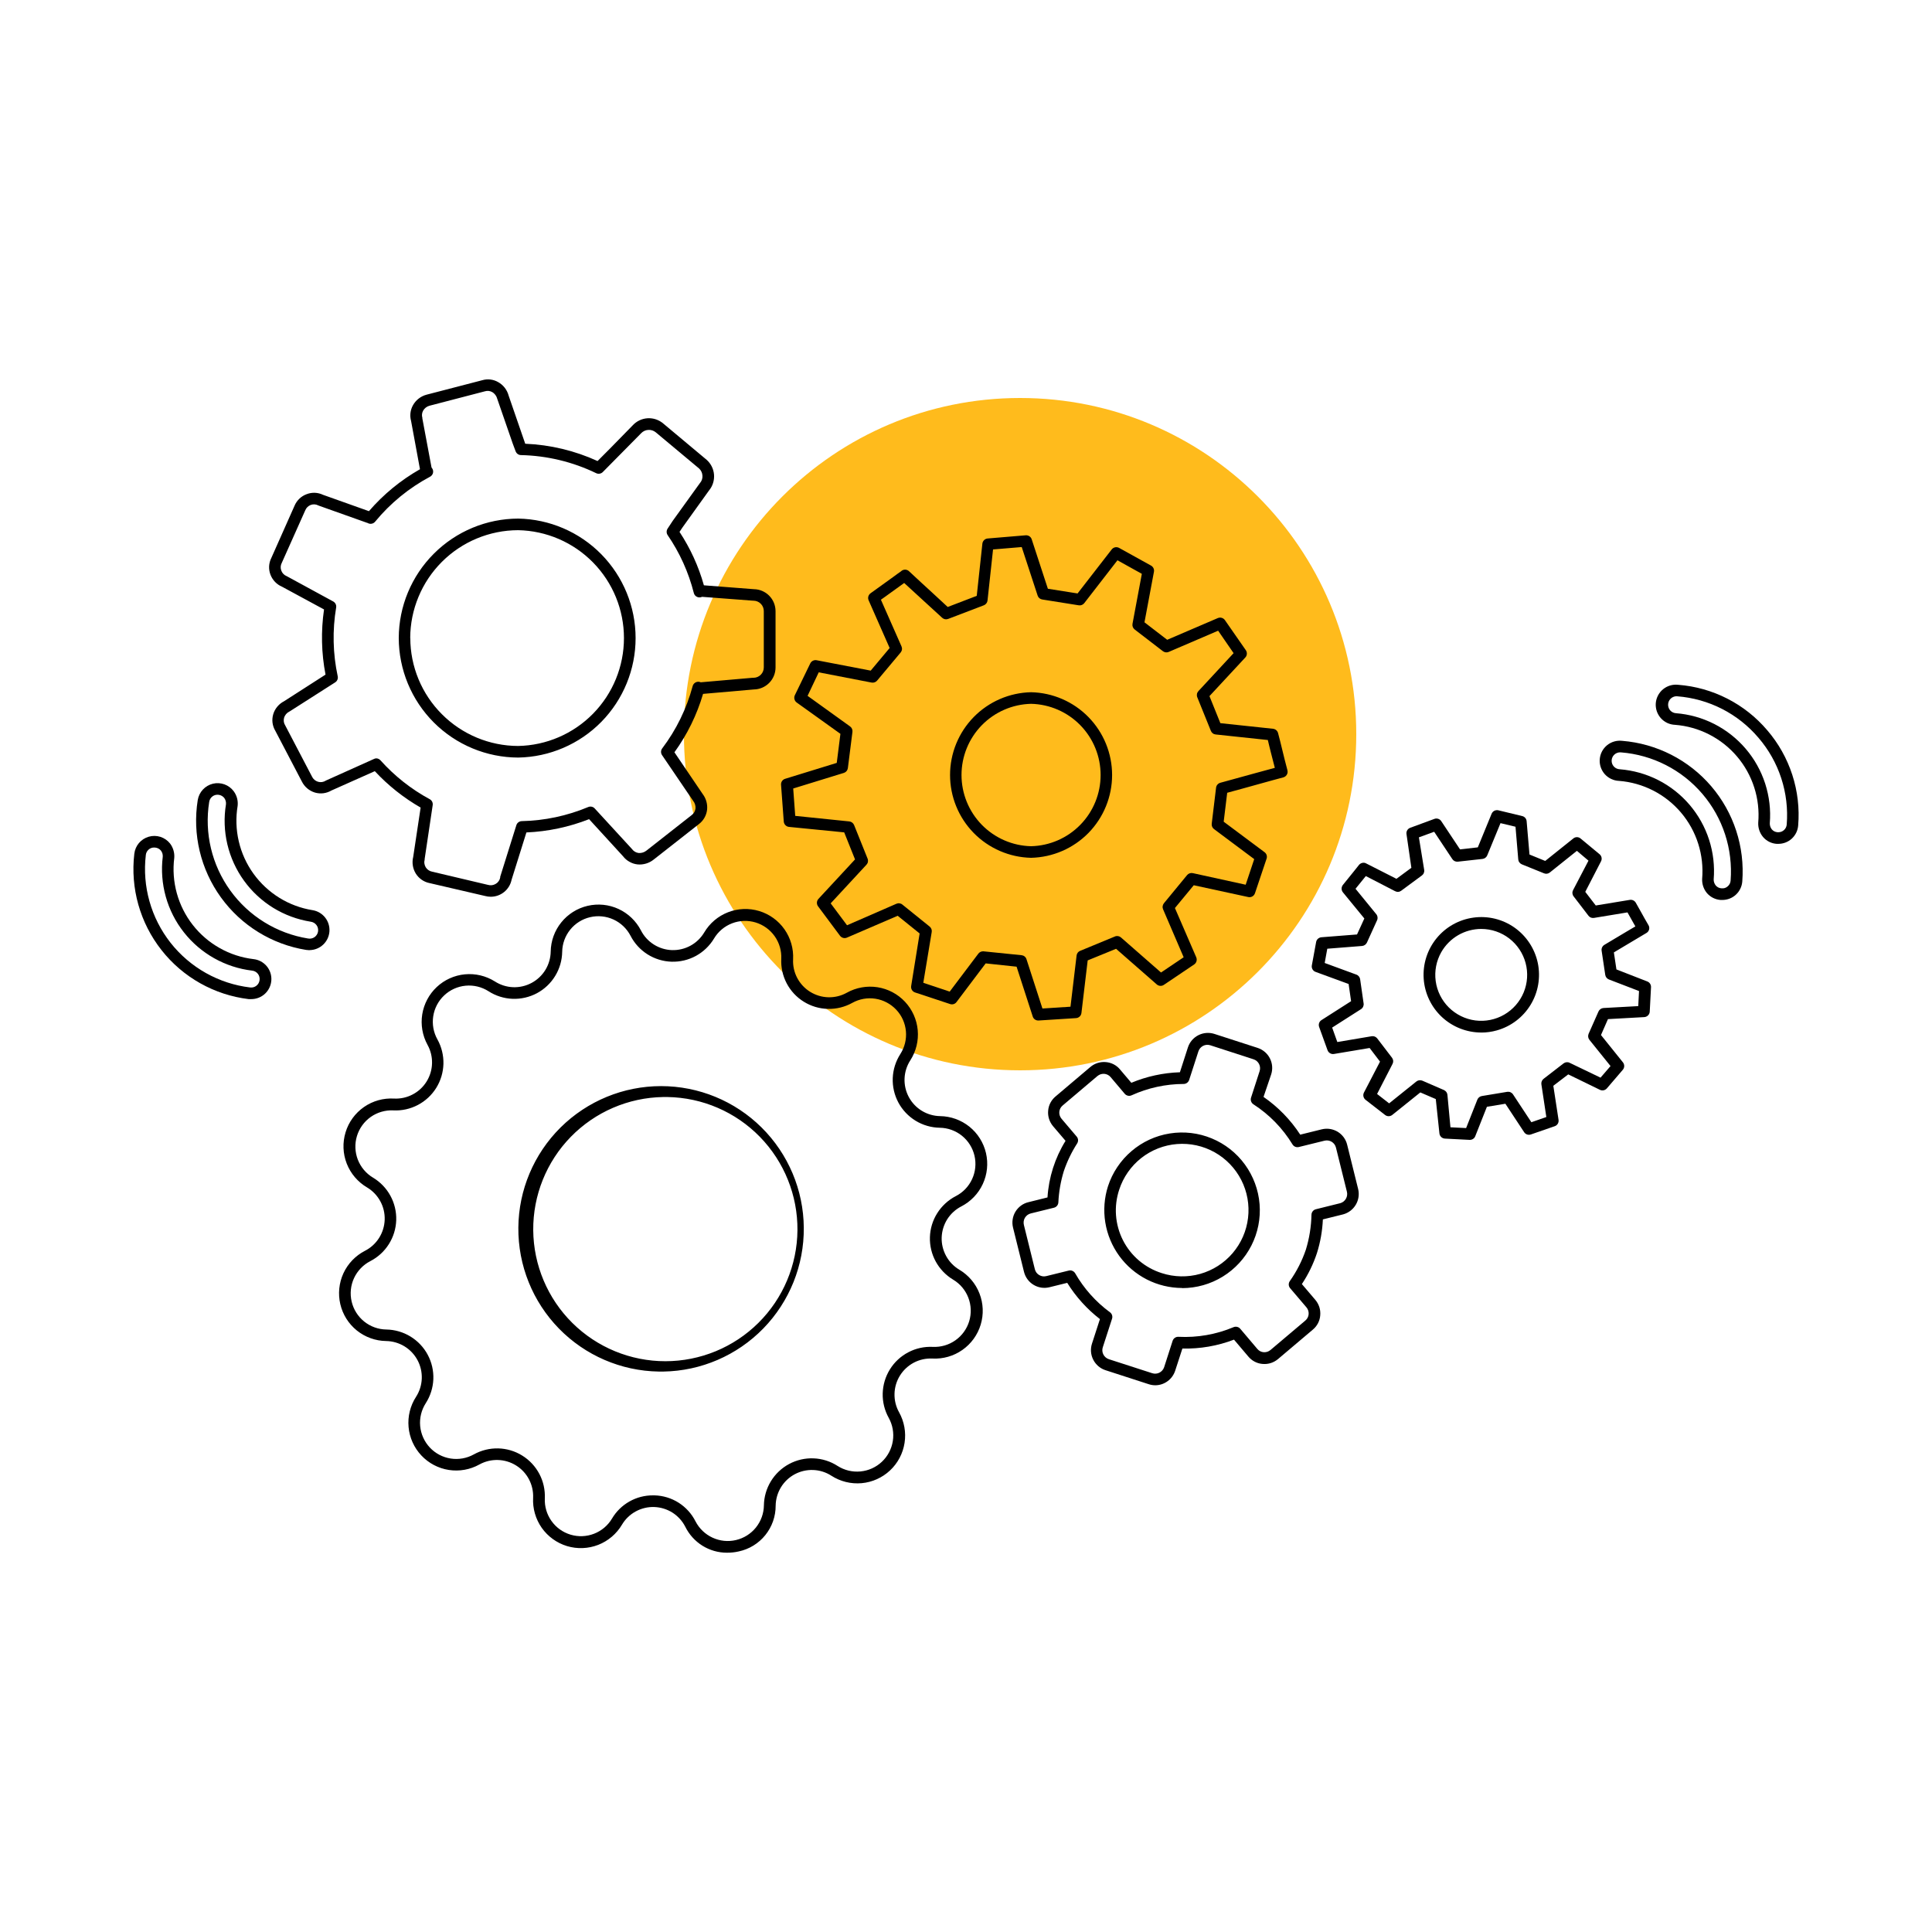
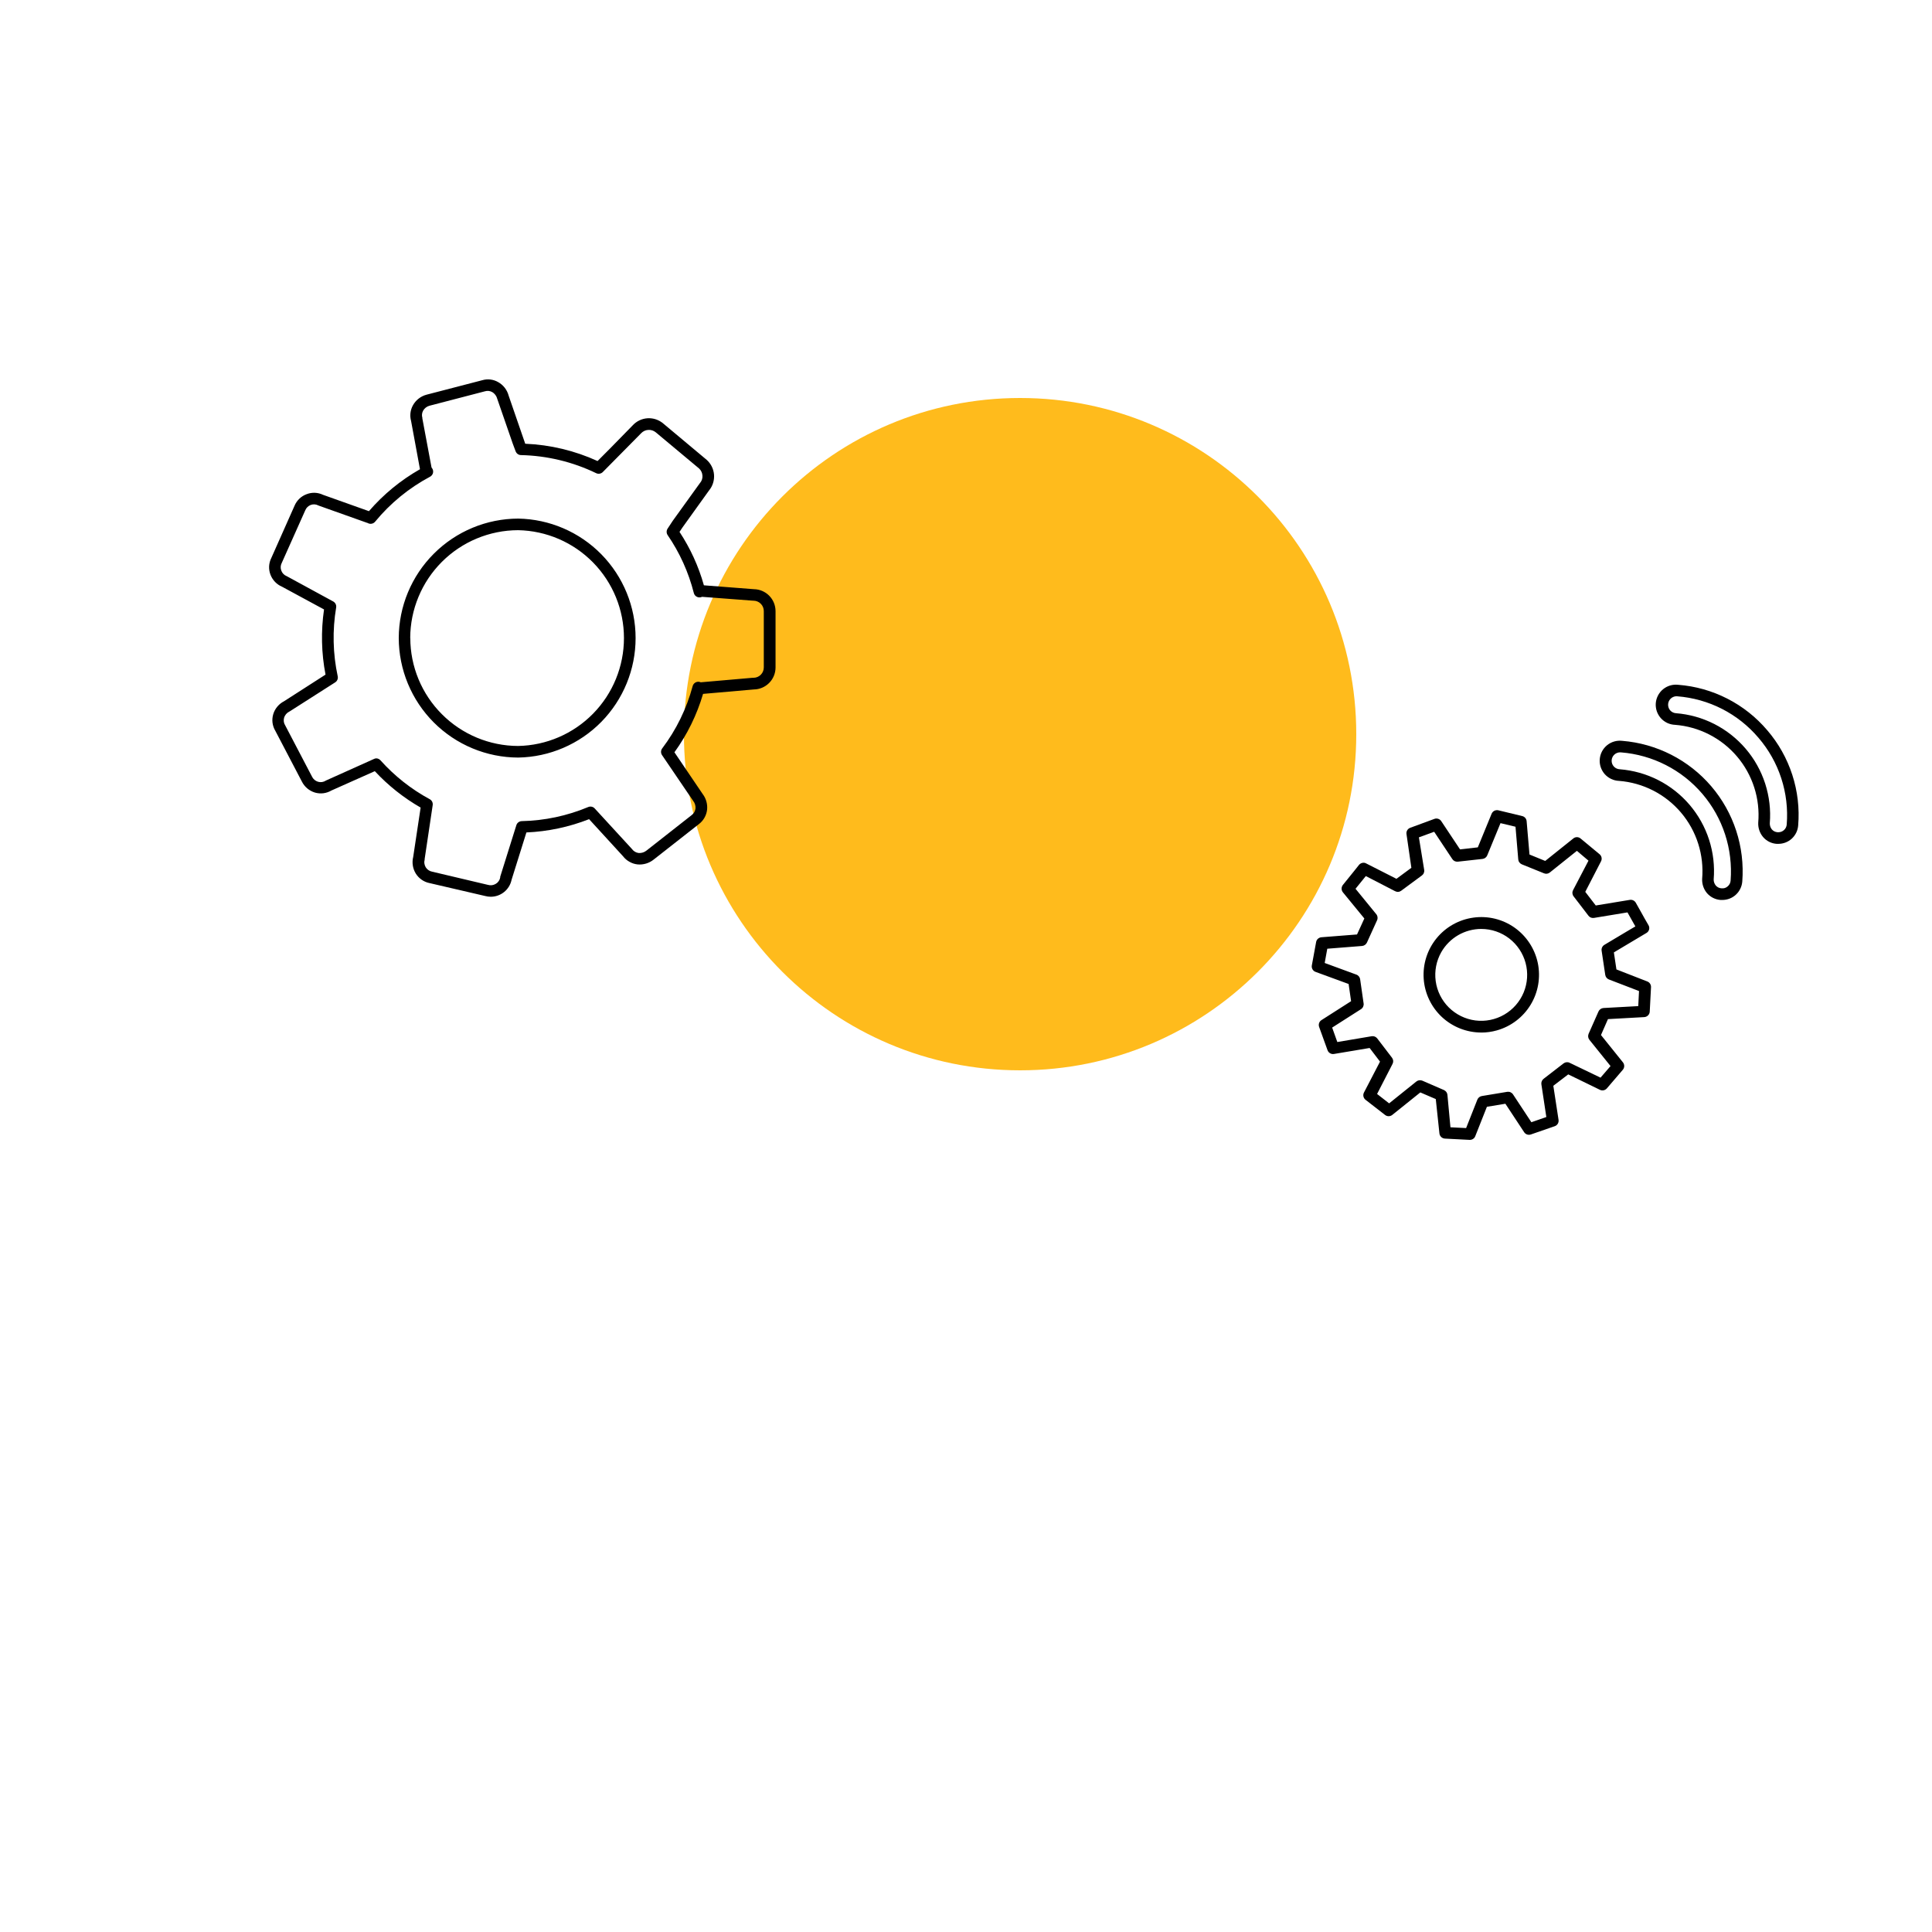
<svg xmlns="http://www.w3.org/2000/svg" width="71" height="71" viewBox="0 0 71 71" fill="none">
  <path d="M37.488 39.334C44.311 39.334 49.842 33.803 49.842 26.98C49.842 20.157 44.311 14.626 37.488 14.626C30.665 14.626 25.134 20.157 25.134 26.98C25.134 33.803 30.665 39.334 37.488 39.334Z" fill="#FFBB1C" />
  <path d="M63.291 33.073H63.23C63.134 33.066 63.041 33.04 62.955 32.997C62.869 32.954 62.793 32.894 62.73 32.822C62.608 32.676 62.545 32.49 62.553 32.3C62.59 31.863 62.541 31.422 62.408 31.004C62.275 30.585 62.06 30.197 61.776 29.862C61.492 29.527 61.145 29.252 60.754 29.052C60.363 28.852 59.936 28.731 59.498 28.697C59.399 28.693 59.301 28.669 59.211 28.627C59.121 28.584 59.041 28.524 58.974 28.45C58.908 28.375 58.858 28.288 58.826 28.194C58.794 28.1 58.782 28 58.79 27.901C58.798 27.802 58.825 27.705 58.871 27.617C58.917 27.529 58.981 27.451 59.057 27.388C59.134 27.325 59.223 27.278 59.319 27.25C59.414 27.222 59.514 27.214 59.613 27.225V27.225C60.883 27.327 62.061 27.928 62.889 28.896C63.716 29.865 64.126 31.122 64.028 32.393C64.014 32.578 63.931 32.751 63.795 32.877C63.66 33.004 63.481 33.073 63.295 33.073H63.291ZM59.549 27.648C59.508 27.647 59.468 27.654 59.429 27.668C59.391 27.682 59.356 27.704 59.326 27.732C59.296 27.759 59.272 27.793 59.255 27.83C59.238 27.867 59.228 27.907 59.227 27.948C59.225 27.989 59.232 28.03 59.246 28.068C59.26 28.106 59.282 28.141 59.31 28.171C59.338 28.201 59.371 28.226 59.408 28.242C59.446 28.259 59.486 28.269 59.526 28.27C60.019 28.309 60.5 28.444 60.94 28.668C61.38 28.892 61.772 29.202 62.093 29.578C62.413 29.954 62.657 30.39 62.808 30.86C62.96 31.331 63.017 31.826 62.977 32.319C62.975 32.4 63.003 32.479 63.054 32.542C63.08 32.572 63.112 32.597 63.148 32.615C63.184 32.633 63.224 32.643 63.264 32.645C63.305 32.65 63.346 32.646 63.386 32.634C63.425 32.621 63.462 32.601 63.492 32.573C63.524 32.547 63.549 32.514 63.568 32.477C63.586 32.441 63.596 32.401 63.599 32.36C63.688 31.202 63.315 30.056 62.561 29.174C61.807 28.291 60.734 27.743 59.576 27.65H59.549V27.648Z" fill="black" />
  <path d="M65.353 31.011H65.293C65.197 31.005 65.103 30.979 65.017 30.936C64.931 30.893 64.854 30.833 64.792 30.76C64.669 30.614 64.606 30.427 64.614 30.237C64.651 29.799 64.602 29.359 64.468 28.941C64.334 28.522 64.119 28.135 63.834 27.8C63.55 27.465 63.202 27.191 62.811 26.991C62.42 26.791 61.993 26.671 61.556 26.637C61.456 26.633 61.359 26.609 61.269 26.567C61.179 26.524 61.099 26.464 61.033 26.39C60.967 26.315 60.917 26.228 60.885 26.134C60.854 26.04 60.842 25.94 60.849 25.841C60.857 25.742 60.885 25.646 60.931 25.558C60.977 25.47 61.04 25.392 61.117 25.329C61.194 25.266 61.283 25.219 61.378 25.191C61.473 25.163 61.573 25.155 61.672 25.166C62.301 25.214 62.915 25.387 63.477 25.674C64.039 25.961 64.538 26.356 64.946 26.837V26.837C65.358 27.316 65.67 27.872 65.865 28.472C66.06 29.072 66.134 29.705 66.082 30.334C66.069 30.518 65.986 30.69 65.851 30.816C65.716 30.942 65.537 31.011 65.353 31.011V31.011ZM61.609 25.587C61.55 25.588 61.493 25.606 61.443 25.638C61.394 25.671 61.354 25.716 61.33 25.77C61.305 25.824 61.297 25.884 61.305 25.943C61.313 26.001 61.337 26.057 61.375 26.102C61.402 26.133 61.434 26.159 61.471 26.177C61.507 26.196 61.547 26.207 61.588 26.21C62.081 26.248 62.561 26.383 63.001 26.607C63.442 26.832 63.833 27.141 64.154 27.517C64.475 27.893 64.718 28.328 64.87 28.799C65.021 29.269 65.079 29.764 65.039 30.257C65.037 30.338 65.064 30.418 65.115 30.481C65.142 30.512 65.174 30.536 65.21 30.554C65.246 30.571 65.285 30.581 65.326 30.584H65.353C65.431 30.585 65.506 30.556 65.563 30.503C65.621 30.45 65.656 30.377 65.661 30.299C65.707 29.726 65.639 29.149 65.461 28.602C65.283 28.055 64.998 27.549 64.623 27.113V27.113C64.251 26.674 63.796 26.314 63.284 26.052C62.772 25.791 62.214 25.634 61.641 25.589L61.609 25.587Z" fill="black" />
-   <path d="M11.37 34.919C11.33 34.918 11.29 34.915 11.251 34.909C9.992 34.706 8.866 34.012 8.119 32.979C7.372 31.946 7.066 30.659 7.267 29.401C7.291 29.257 7.356 29.124 7.455 29.017C7.554 28.911 7.682 28.835 7.823 28.801C7.964 28.767 8.113 28.776 8.249 28.825C8.386 28.875 8.505 28.964 8.591 29.081C8.704 29.235 8.754 29.426 8.733 29.615C8.661 30.048 8.675 30.491 8.775 30.919C8.874 31.346 9.058 31.75 9.314 32.106C9.57 32.462 9.895 32.764 10.268 32.995C10.642 33.226 11.057 33.38 11.491 33.449V33.449C11.673 33.479 11.837 33.577 11.951 33.722C12.065 33.868 12.12 34.05 12.106 34.235C12.092 34.419 12.009 34.591 11.874 34.717C11.739 34.843 11.562 34.914 11.377 34.916L11.37 34.919ZM7.992 29.206C7.927 29.206 7.864 29.226 7.811 29.265C7.778 29.289 7.75 29.319 7.729 29.354C7.708 29.389 7.694 29.428 7.688 29.469C7.505 30.616 7.784 31.788 8.465 32.729C9.145 33.67 10.171 34.303 11.317 34.489C11.359 34.497 11.401 34.497 11.442 34.489C11.484 34.48 11.523 34.464 11.558 34.44C11.592 34.416 11.622 34.385 11.644 34.349C11.667 34.314 11.682 34.274 11.688 34.232C11.695 34.191 11.693 34.148 11.683 34.107C11.673 34.066 11.655 34.028 11.629 33.994C11.604 33.961 11.572 33.933 11.536 33.912C11.499 33.891 11.459 33.877 11.417 33.872V33.872C10.929 33.794 10.461 33.621 10.04 33.362C9.62 33.103 9.254 32.763 8.965 32.362C8.676 31.962 8.469 31.508 8.355 31.027C8.242 30.546 8.224 30.047 8.304 29.56C8.313 29.479 8.292 29.398 8.246 29.331C8.222 29.299 8.192 29.271 8.157 29.251C8.122 29.23 8.084 29.216 8.044 29.21C8.027 29.208 8.009 29.206 7.992 29.206V29.206Z" fill="black" />
-   <path d="M9.23 36.717H9.139C7.874 36.564 6.721 35.916 5.934 34.914C5.146 33.913 4.787 32.64 4.936 31.374C4.953 31.23 5.012 31.093 5.106 30.981C5.201 30.87 5.326 30.789 5.466 30.749C5.606 30.708 5.755 30.71 5.895 30.754C6.034 30.799 6.157 30.883 6.248 30.997C6.363 31.148 6.419 31.336 6.404 31.525C6.349 31.961 6.381 32.403 6.498 32.827C6.615 33.25 6.814 33.646 7.085 33.992C7.355 34.338 7.692 34.627 8.075 34.842C8.457 35.058 8.879 35.195 9.315 35.247C9.503 35.267 9.676 35.359 9.799 35.503C9.921 35.648 9.983 35.833 9.972 36.022C9.961 36.211 9.878 36.388 9.74 36.518C9.602 36.647 9.419 36.718 9.23 36.717V36.717ZM5.666 31.146C5.589 31.145 5.515 31.172 5.459 31.224C5.402 31.275 5.366 31.345 5.359 31.421C5.223 32.575 5.551 33.735 6.269 34.648C6.988 35.56 8.04 36.151 9.193 36.289C9.234 36.294 9.275 36.291 9.315 36.28C9.354 36.269 9.391 36.251 9.423 36.225C9.456 36.2 9.482 36.168 9.502 36.133C9.522 36.097 9.535 36.057 9.54 36.016C9.545 35.976 9.542 35.934 9.531 35.895C9.52 35.855 9.502 35.818 9.476 35.786C9.451 35.754 9.419 35.727 9.383 35.707C9.347 35.687 9.308 35.674 9.267 35.67V35.67C8.776 35.612 8.302 35.457 7.871 35.215C7.44 34.973 7.061 34.649 6.756 34.26C6.45 33.872 6.225 33.427 6.092 32.951C5.959 32.475 5.921 31.977 5.981 31.487C5.988 31.405 5.964 31.324 5.914 31.259C5.863 31.197 5.789 31.157 5.708 31.149L5.666 31.146Z" fill="black" />
  <path d="M54.021 41.89H54.01L53.098 41.843C53.048 41.84 53 41.819 52.963 41.784C52.927 41.749 52.903 41.703 52.898 41.652L52.764 40.39L52.196 40.146L51.164 40.974C51.126 41.003 51.08 41.02 51.032 41.02C50.984 41.02 50.938 41.003 50.9 40.974L50.183 40.417C50.144 40.386 50.116 40.343 50.106 40.294C50.095 40.245 50.102 40.194 50.125 40.15L50.715 39.014L50.333 38.513L49.021 38.733C48.971 38.741 48.92 38.731 48.877 38.705C48.834 38.679 48.802 38.639 48.785 38.591L48.477 37.739C48.461 37.693 48.461 37.644 48.476 37.598C48.492 37.552 48.523 37.513 48.564 37.488L49.652 36.793L49.561 36.161L48.351 35.718C48.303 35.702 48.262 35.669 48.236 35.625C48.21 35.581 48.2 35.53 48.209 35.48L48.367 34.619C48.375 34.573 48.398 34.531 48.433 34.499C48.468 34.468 48.512 34.449 48.558 34.444L49.87 34.341L50.139 33.754L49.351 32.792C49.322 32.755 49.305 32.71 49.303 32.664C49.302 32.617 49.316 32.571 49.342 32.533C49.346 32.528 49.35 32.523 49.353 32.518C49.378 32.489 49.599 32.212 49.764 32.009L49.944 31.783C49.974 31.748 50.014 31.723 50.059 31.712C50.107 31.699 50.158 31.704 50.201 31.728L51.319 32.296L51.867 31.891L51.688 30.653C51.68 30.604 51.69 30.553 51.716 30.51C51.742 30.467 51.782 30.435 51.83 30.419L52.713 30.094C52.758 30.077 52.808 30.076 52.853 30.091C52.899 30.106 52.938 30.136 52.965 30.176L53.655 31.214L54.309 31.14L54.816 29.905C54.836 29.858 54.871 29.819 54.916 29.796C54.962 29.773 55.014 29.767 55.063 29.778L55.941 29.99C55.984 30 56.023 30.024 56.053 30.058C56.082 30.092 56.099 30.134 56.103 30.179L56.208 31.403L56.786 31.639L57.817 30.814C57.854 30.782 57.902 30.765 57.951 30.765C58 30.765 58.047 30.782 58.085 30.814L58.784 31.393C58.821 31.424 58.847 31.467 58.856 31.514C58.866 31.562 58.859 31.611 58.836 31.654L58.258 32.775L58.643 33.276L59.894 33.07C59.937 33.063 59.98 33.069 60.019 33.087C60.058 33.105 60.091 33.135 60.113 33.172C60.185 33.297 60.255 33.419 60.324 33.547C60.394 33.675 60.481 33.831 60.577 33.993C60.592 34.017 60.603 34.043 60.607 34.071C60.612 34.098 60.611 34.127 60.605 34.154C60.598 34.181 60.586 34.207 60.569 34.23C60.553 34.252 60.532 34.271 60.508 34.285C60.387 34.359 60.184 34.48 59.961 34.611L59.309 35L59.403 35.626L60.539 36.069C60.58 36.085 60.616 36.114 60.64 36.152C60.664 36.189 60.676 36.233 60.674 36.278L60.627 37.177C60.624 37.229 60.602 37.278 60.565 37.315C60.528 37.352 60.479 37.375 60.427 37.378L59.092 37.452L58.835 38.037L59.64 39.038C59.672 39.077 59.689 39.125 59.689 39.175C59.689 39.224 59.672 39.273 59.64 39.311L59.052 39.997C59.022 40.032 58.98 40.057 58.934 40.067C58.888 40.077 58.84 40.071 58.798 40.051L57.632 39.483L57.084 39.902L57.276 41.155C57.283 41.205 57.273 41.255 57.247 41.298C57.221 41.34 57.181 41.373 57.134 41.388L56.259 41.691C56.214 41.706 56.165 41.707 56.12 41.692C56.075 41.676 56.037 41.647 56.011 41.607L55.322 40.562L54.643 40.674L54.217 41.75C54.202 41.791 54.176 41.826 54.141 41.85C54.106 41.875 54.064 41.889 54.021 41.89ZM53.303 41.427L53.879 41.456L54.292 40.411C54.306 40.377 54.328 40.347 54.356 40.324C54.385 40.301 54.419 40.285 54.456 40.279L55.39 40.124C55.43 40.118 55.472 40.123 55.509 40.139C55.547 40.156 55.579 40.183 55.602 40.217L56.277 41.241L56.827 41.05L56.645 39.848C56.639 39.81 56.644 39.772 56.658 39.737C56.672 39.701 56.695 39.671 56.725 39.647L57.46 39.079C57.492 39.055 57.529 39.04 57.569 39.036C57.608 39.032 57.648 39.039 57.683 39.057L58.819 39.603L59.186 39.177L58.41 38.213C58.386 38.183 58.37 38.146 58.365 38.107C58.36 38.069 58.365 38.029 58.38 37.993L58.744 37.171C58.76 37.135 58.786 37.104 58.818 37.082C58.85 37.06 58.888 37.047 58.927 37.044L60.205 36.974L60.233 36.42L59.124 35.994C59.09 35.98 59.059 35.957 59.036 35.928C59.013 35.898 58.998 35.863 58.992 35.826L58.859 34.939C58.852 34.897 58.858 34.855 58.876 34.816C58.894 34.778 58.922 34.746 58.958 34.724C59.169 34.596 59.467 34.42 59.735 34.26L60.099 34.045C60.043 33.949 59.992 33.858 59.944 33.77C59.896 33.682 59.854 33.61 59.809 33.53L58.578 33.733C58.54 33.739 58.501 33.735 58.465 33.721C58.429 33.707 58.398 33.683 58.375 33.652L57.83 32.942C57.805 32.91 57.79 32.872 57.786 32.832C57.782 32.791 57.79 32.751 57.808 32.715L58.376 31.629L57.95 31.268L56.956 32.063C56.926 32.087 56.891 32.103 56.853 32.108C56.816 32.114 56.777 32.109 56.742 32.094L55.927 31.764C55.89 31.748 55.859 31.724 55.836 31.692C55.812 31.66 55.798 31.622 55.795 31.583L55.694 30.382L55.143 30.25L54.656 31.433C54.642 31.468 54.618 31.499 54.587 31.523C54.557 31.546 54.521 31.56 54.483 31.565L53.574 31.666C53.535 31.67 53.496 31.664 53.46 31.647C53.425 31.631 53.395 31.605 53.373 31.572L52.705 30.567L52.144 30.772L52.338 31.967C52.345 32.005 52.34 32.045 52.325 32.081C52.311 32.118 52.286 32.149 52.255 32.172L51.495 32.733C51.463 32.757 51.425 32.772 51.385 32.775C51.345 32.778 51.306 32.769 51.27 32.751L50.193 32.195L50.122 32.283C49.988 32.449 49.889 32.567 49.815 32.662L50.578 33.597C50.603 33.627 50.619 33.665 50.624 33.704C50.629 33.744 50.623 33.784 50.606 33.82L50.233 34.641C50.216 34.675 50.191 34.704 50.16 34.726C50.129 34.748 50.093 34.761 50.055 34.764L48.777 34.865L48.682 35.389L49.842 35.815C49.879 35.827 49.911 35.85 49.937 35.88C49.962 35.909 49.978 35.945 49.984 35.984L50.112 36.876C50.118 36.916 50.112 36.957 50.095 36.995C50.078 37.032 50.051 37.064 50.017 37.086L48.956 37.763L49.146 38.294L50.409 38.081C50.447 38.075 50.486 38.079 50.522 38.093C50.558 38.108 50.589 38.131 50.613 38.162L51.156 38.872C51.18 38.904 51.195 38.942 51.199 38.982C51.202 39.022 51.194 39.062 51.175 39.098L50.607 40.203L51.05 40.548L52.051 39.744C52.082 39.72 52.118 39.704 52.157 39.699C52.195 39.694 52.234 39.699 52.27 39.714L53.065 40.059C53.1 40.075 53.129 40.099 53.152 40.129C53.174 40.159 53.188 40.195 53.192 40.232L53.303 41.427ZM54.438 37.945C53.901 37.945 53.383 37.742 52.989 37.375C52.596 37.008 52.357 36.506 52.32 35.969C52.283 35.433 52.451 34.902 52.79 34.485C53.129 34.068 53.614 33.795 54.147 33.722C54.68 33.648 55.221 33.78 55.66 34.09C56.099 34.401 56.404 34.866 56.514 35.393C56.623 35.919 56.528 36.468 56.248 36.927C55.968 37.386 55.525 37.722 55.007 37.867C54.822 37.919 54.632 37.946 54.44 37.946L54.438 37.945ZM54.438 34.138C54.14 34.138 53.847 34.216 53.588 34.366C53.33 34.516 53.116 34.731 52.967 34.99C52.784 35.312 52.711 35.686 52.761 36.054C52.811 36.422 52.981 36.763 53.244 37.024C53.508 37.285 53.85 37.453 54.218 37.501C54.586 37.548 54.959 37.473 55.28 37.287C55.601 37.101 55.852 36.815 55.994 36.472C56.136 36.129 56.161 35.749 56.065 35.39C55.969 35.032 55.758 34.715 55.464 34.488C55.17 34.262 54.81 34.139 54.438 34.138V34.138Z" fill="black" />
-   <path d="M38.157 37.503C38.112 37.504 38.069 37.49 38.032 37.465C37.996 37.44 37.968 37.403 37.954 37.361L37.359 35.525L36.223 35.404L35.152 36.824C35.126 36.86 35.088 36.887 35.046 36.9C35.003 36.913 34.957 36.913 34.915 36.898L33.627 36.472C33.579 36.456 33.538 36.423 33.512 36.38C33.486 36.336 33.477 36.285 33.485 36.235L33.796 34.304L32.989 33.654L31.125 34.457C31.081 34.476 31.032 34.479 30.985 34.467C30.939 34.454 30.898 34.426 30.869 34.388L30.063 33.306C30.033 33.266 30.019 33.217 30.021 33.167C30.024 33.118 30.044 33.071 30.077 33.034L31.422 31.583L31.024 30.589L28.994 30.388C28.944 30.383 28.898 30.36 28.863 30.324C28.828 30.288 28.807 30.241 28.803 30.192L28.703 28.84C28.699 28.792 28.712 28.744 28.739 28.704C28.766 28.665 28.806 28.635 28.852 28.621L30.75 28.036L30.885 26.968L29.278 25.817C29.237 25.787 29.208 25.745 29.196 25.696C29.183 25.648 29.188 25.596 29.209 25.551L29.777 24.38C29.798 24.337 29.832 24.303 29.874 24.282C29.916 24.261 29.964 24.254 30.01 24.263L31.998 24.645L32.694 23.814L31.922 22.062C31.903 22.02 31.898 21.972 31.909 21.927C31.92 21.882 31.945 21.841 31.981 21.812L31.997 21.799L32.764 21.247C32.921 21.133 33.048 21.037 33.109 20.998L33.124 20.984C33.164 20.95 33.216 20.933 33.268 20.934C33.321 20.936 33.371 20.958 33.408 20.994C33.707 21.271 33.976 21.524 34.242 21.764L34.828 22.306L35.895 21.897L36.102 19.977C36.108 19.928 36.13 19.883 36.166 19.848C36.201 19.814 36.247 19.793 36.297 19.789L37.693 19.672C37.74 19.668 37.787 19.68 37.827 19.705C37.867 19.731 37.897 19.769 37.913 19.814L38.509 21.636L39.6 21.809L40.855 20.191C40.886 20.151 40.931 20.123 40.98 20.113C41.03 20.103 41.082 20.111 41.126 20.135L42.3 20.785C42.34 20.807 42.371 20.841 42.39 20.881C42.409 20.922 42.415 20.967 42.407 21.011L42.059 22.87L42.894 23.512L44.754 22.714C44.8 22.695 44.85 22.692 44.897 22.705C44.944 22.718 44.986 22.748 45.014 22.788L45.784 23.895C45.811 23.935 45.825 23.983 45.821 24.032C45.818 24.081 45.798 24.127 45.765 24.162L44.447 25.582L44.848 26.576L46.785 26.782C46.828 26.787 46.868 26.805 46.901 26.833C46.933 26.861 46.957 26.898 46.968 26.94C47.025 27.148 47.073 27.35 47.124 27.56C47.175 27.77 47.238 28.03 47.312 28.304C47.316 28.32 47.319 28.336 47.319 28.353C47.321 28.401 47.307 28.448 47.279 28.486C47.251 28.525 47.211 28.554 47.165 28.567C46.965 28.624 46.624 28.709 46.252 28.817C45.88 28.925 45.434 29.04 45.099 29.134L44.97 30.197L46.472 31.318C46.508 31.345 46.535 31.382 46.548 31.425C46.561 31.468 46.561 31.514 46.546 31.556L46.12 32.824C46.104 32.874 46.07 32.917 46.024 32.943C45.978 32.969 45.925 32.978 45.873 32.966L43.87 32.532L43.178 33.37L43.962 35.181C43.981 35.227 43.984 35.278 43.97 35.326C43.956 35.373 43.926 35.415 43.885 35.443L42.77 36.194C42.732 36.22 42.685 36.233 42.639 36.23C42.592 36.227 42.547 36.209 42.512 36.178L41.015 34.868L39.972 35.294L39.742 37.228C39.736 37.277 39.713 37.323 39.677 37.357C39.641 37.391 39.594 37.412 39.544 37.415L38.17 37.503H38.157ZM36.119 34.961H36.142L37.541 35.103C37.581 35.107 37.62 35.122 37.652 35.148C37.684 35.173 37.708 35.207 37.721 35.245L38.309 37.062L39.34 36.996L39.564 35.115C39.568 35.077 39.583 35.041 39.605 35.011C39.629 34.98 39.659 34.957 39.695 34.943L40.973 34.415C41.009 34.399 41.049 34.395 41.089 34.401C41.128 34.407 41.164 34.424 41.194 34.45L42.667 35.739L43.499 35.179L42.742 33.415C42.727 33.379 42.721 33.34 42.727 33.301C42.732 33.263 42.748 33.227 42.772 33.196L43.624 32.16C43.649 32.13 43.682 32.107 43.719 32.094C43.756 32.081 43.796 32.079 43.834 32.087L45.778 32.513L46.092 31.572L44.614 30.468C44.584 30.446 44.56 30.416 44.546 30.382C44.531 30.347 44.526 30.31 44.53 30.273L44.69 28.946C44.695 28.905 44.712 28.865 44.74 28.834C44.767 28.802 44.803 28.779 44.844 28.767C45.194 28.668 45.696 28.533 46.139 28.411L46.849 28.218C46.798 28.02 46.754 27.84 46.707 27.665C46.66 27.491 46.632 27.352 46.592 27.195L44.673 26.991C44.635 26.987 44.598 26.973 44.568 26.949C44.537 26.926 44.513 26.895 44.499 26.859L43.999 25.623C43.984 25.586 43.98 25.545 43.987 25.505C43.994 25.466 44.013 25.429 44.04 25.399L45.334 24.003L44.766 23.178L42.949 23.958C42.915 23.973 42.877 23.978 42.839 23.973C42.802 23.968 42.766 23.954 42.736 23.931L41.698 23.133C41.667 23.109 41.643 23.076 41.629 23.04C41.615 23.003 41.612 22.963 41.619 22.924L41.962 21.088L41.066 20.59L39.847 22.164C39.823 22.195 39.792 22.218 39.757 22.232C39.721 22.247 39.683 22.251 39.645 22.245L38.302 22.031C38.263 22.025 38.227 22.009 38.197 21.984C38.167 21.959 38.145 21.926 38.133 21.889L37.548 20.104L36.494 20.192L36.291 22.068C36.287 22.107 36.272 22.143 36.248 22.174C36.224 22.206 36.192 22.23 36.156 22.244L34.844 22.745C34.807 22.759 34.767 22.763 34.728 22.756C34.689 22.748 34.653 22.73 34.624 22.703L33.938 22.075L33.228 21.424L33.007 21.584L32.495 21.953L32.373 22.039L33.13 23.755C33.146 23.791 33.152 23.831 33.146 23.871C33.141 23.91 33.124 23.947 33.099 23.978L32.234 25.011C32.209 25.041 32.178 25.063 32.142 25.075C32.106 25.088 32.067 25.091 32.03 25.084L30.088 24.708L29.678 25.572L31.24 26.696C31.271 26.718 31.296 26.749 31.311 26.784C31.326 26.819 31.331 26.858 31.327 26.896L31.159 28.226C31.154 28.266 31.138 28.303 31.113 28.335C31.088 28.366 31.055 28.389 31.017 28.402L29.15 28.977L29.224 29.983L31.212 30.187C31.25 30.191 31.287 30.206 31.318 30.23C31.349 30.253 31.373 30.285 31.388 30.321L31.883 31.553C31.899 31.591 31.903 31.632 31.896 31.672C31.889 31.711 31.87 31.748 31.842 31.778L30.527 33.198L31.128 34.003L32.944 33.212C32.98 33.197 33.019 33.191 33.057 33.197C33.095 33.202 33.131 33.217 33.161 33.242L34.164 34.051C34.193 34.075 34.216 34.106 34.229 34.141C34.243 34.176 34.247 34.214 34.24 34.251L33.931 36.117L34.901 36.441L35.953 35.047C35.972 35.021 35.998 35 36.026 34.985C36.055 34.97 36.087 34.962 36.119 34.961ZM37.891 31.524C37.096 31.506 36.339 31.178 35.782 30.61C35.226 30.041 34.914 29.277 34.914 28.481C34.914 27.686 35.226 26.922 35.782 26.353C36.339 25.784 37.096 25.456 37.891 25.439V25.439C38.687 25.456 39.444 25.784 40.001 26.353C40.557 26.922 40.869 27.686 40.869 28.481C40.869 29.277 40.557 30.041 40.001 30.61C39.444 31.178 38.687 31.506 37.891 31.524V31.524ZM37.891 25.865C37.208 25.881 36.558 26.163 36.08 26.652C35.603 27.141 35.335 27.798 35.335 28.481C35.335 29.165 35.603 29.821 36.08 30.31C36.558 30.799 37.208 31.082 37.891 31.098V31.098C38.575 31.082 39.225 30.799 39.702 30.31C40.18 29.821 40.447 29.165 40.447 28.481C40.447 27.798 40.18 27.141 39.702 26.652C39.225 26.163 38.575 25.881 37.891 25.865V25.865Z" fill="black" />
-   <path d="M42.458 50.908C42.377 50.908 42.296 50.895 42.219 50.87L40.626 50.354C40.431 50.291 40.27 50.152 40.177 49.97C40.083 49.787 40.066 49.575 40.129 49.38L40.422 48.476C39.945 48.107 39.538 47.656 39.22 47.144L38.564 47.306C38.466 47.33 38.363 47.334 38.263 47.319C38.163 47.303 38.066 47.268 37.98 47.215C37.893 47.163 37.818 47.093 37.758 47.011C37.698 46.929 37.655 46.836 37.631 46.738L37.228 45.112C37.204 45.013 37.199 44.911 37.215 44.81C37.23 44.71 37.265 44.614 37.318 44.527C37.371 44.44 37.44 44.365 37.522 44.305C37.604 44.245 37.697 44.202 37.796 44.179L38.495 44.005C38.541 43.268 38.769 42.554 39.158 41.925L38.7 41.388C38.634 41.31 38.584 41.22 38.553 41.123C38.521 41.025 38.51 40.922 38.519 40.82C38.526 40.719 38.554 40.62 38.601 40.53C38.648 40.44 38.712 40.36 38.79 40.295L40.068 39.213C40.146 39.146 40.236 39.096 40.334 39.065C40.431 39.034 40.534 39.022 40.636 39.031C40.737 39.039 40.836 39.067 40.926 39.113C41.017 39.16 41.097 39.224 41.161 39.303L41.576 39.792C42.143 39.556 42.748 39.425 43.361 39.405L43.655 38.493C43.718 38.298 43.856 38.136 44.039 38.043C44.222 37.95 44.434 37.933 44.629 37.996L46.218 38.51C46.413 38.574 46.575 38.712 46.668 38.894C46.761 39.077 46.778 39.289 46.715 39.484L46.434 40.311C46.969 40.681 47.428 41.152 47.783 41.698L48.575 41.502C48.674 41.478 48.776 41.474 48.876 41.489C48.977 41.505 49.073 41.54 49.16 41.592C49.246 41.645 49.322 41.715 49.382 41.797C49.441 41.878 49.484 41.971 49.508 42.07L49.911 43.696C49.959 43.892 49.928 44.099 49.825 44.273C49.722 44.447 49.555 44.574 49.361 44.627L48.615 44.812C48.596 45.233 48.523 45.651 48.396 46.053C48.263 46.455 48.077 46.837 47.843 47.189L48.337 47.769C48.403 47.846 48.453 47.937 48.485 48.034C48.516 48.132 48.527 48.234 48.518 48.337C48.511 48.438 48.483 48.537 48.436 48.627C48.39 48.717 48.325 48.797 48.247 48.862L46.969 49.943C46.891 50.009 46.801 50.059 46.703 50.091C46.606 50.122 46.503 50.133 46.401 50.124C46.3 50.117 46.201 50.089 46.111 50.042C46.021 49.995 45.941 49.931 45.876 49.853L45.349 49.231C44.744 49.463 44.099 49.574 43.452 49.558L43.186 50.377C43.135 50.53 43.038 50.664 42.907 50.759C42.777 50.855 42.62 50.907 42.458 50.908V50.908ZM39.327 46.685C39.364 46.685 39.401 46.695 39.433 46.714C39.466 46.732 39.493 46.759 39.511 46.791C39.833 47.353 40.268 47.841 40.789 48.224C40.826 48.25 40.853 48.288 40.867 48.33C40.881 48.373 40.881 48.419 40.867 48.462L40.527 49.512C40.498 49.6 40.506 49.695 40.548 49.777C40.59 49.859 40.663 49.921 40.751 49.95L42.344 50.465C42.432 50.493 42.527 50.486 42.609 50.444C42.691 50.402 42.753 50.33 42.782 50.242L43.095 49.269C43.111 49.225 43.14 49.188 43.179 49.162C43.217 49.136 43.264 49.124 43.31 49.127C44.002 49.162 44.694 49.041 45.333 48.772C45.375 48.755 45.421 48.751 45.465 48.762C45.509 48.772 45.548 48.796 45.578 48.831L46.205 49.571C46.234 49.606 46.269 49.635 46.309 49.656C46.349 49.677 46.393 49.689 46.438 49.693C46.484 49.696 46.53 49.691 46.573 49.677C46.617 49.663 46.657 49.64 46.692 49.61L47.97 48.53C48.005 48.501 48.034 48.465 48.055 48.425C48.076 48.385 48.089 48.341 48.092 48.295C48.099 48.203 48.07 48.113 48.01 48.043L47.412 47.341C47.382 47.306 47.364 47.261 47.361 47.214C47.359 47.167 47.372 47.121 47.398 47.083C47.65 46.727 47.85 46.337 47.99 45.924C48.118 45.507 48.187 45.074 48.196 44.637C48.198 44.591 48.215 44.547 48.244 44.511C48.273 44.475 48.313 44.45 48.358 44.439L49.255 44.216C49.343 44.191 49.418 44.132 49.463 44.052C49.508 43.972 49.52 43.878 49.497 43.79L49.096 42.174C49.085 42.129 49.065 42.087 49.038 42.05C49.01 42.013 48.976 41.982 48.936 41.958C48.897 41.935 48.853 41.919 48.807 41.913C48.761 41.907 48.715 41.909 48.67 41.921L47.732 42.152C47.688 42.163 47.642 42.16 47.6 42.143C47.558 42.126 47.523 42.096 47.499 42.057C47.138 41.463 46.646 40.959 46.062 40.582C46.023 40.556 45.993 40.519 45.977 40.474C45.961 40.43 45.961 40.382 45.975 40.338L46.29 39.365C46.319 39.277 46.311 39.182 46.269 39.1C46.227 39.018 46.154 38.956 46.066 38.928L44.478 38.413C44.435 38.399 44.389 38.394 44.344 38.397C44.298 38.401 44.254 38.413 44.214 38.434C44.173 38.455 44.137 38.483 44.107 38.518C44.078 38.553 44.055 38.593 44.041 38.636L43.699 39.693C43.684 39.734 43.656 39.77 43.62 39.796C43.584 39.821 43.541 39.835 43.497 39.835C42.837 39.837 42.185 39.979 41.585 40.252C41.542 40.272 41.495 40.277 41.449 40.266C41.404 40.256 41.363 40.231 41.333 40.196L40.816 39.584C40.787 39.549 40.751 39.52 40.711 39.5C40.67 39.479 40.626 39.466 40.581 39.463C40.535 39.459 40.49 39.465 40.447 39.479C40.404 39.493 40.364 39.516 40.329 39.545L39.051 40.627C39.016 40.656 38.987 40.692 38.966 40.732C38.945 40.772 38.933 40.816 38.929 40.862C38.922 40.953 38.952 41.044 39.011 41.114L39.567 41.768C39.596 41.802 39.614 41.844 39.618 41.889C39.621 41.934 39.61 41.979 39.587 42.017C39.381 42.337 39.216 42.68 39.094 43.04C38.98 43.413 38.912 43.8 38.894 44.19C38.891 44.235 38.874 44.278 38.845 44.313C38.816 44.347 38.777 44.372 38.733 44.383L37.881 44.593C37.836 44.604 37.794 44.624 37.757 44.651C37.72 44.679 37.689 44.714 37.665 44.753C37.642 44.793 37.626 44.837 37.62 44.883C37.614 44.928 37.617 44.975 37.628 45.019L38.03 46.642C38.041 46.687 38.061 46.73 38.088 46.767C38.116 46.804 38.151 46.835 38.19 46.858C38.23 46.882 38.274 46.897 38.319 46.904C38.365 46.91 38.412 46.907 38.456 46.895L39.263 46.696C39.282 46.69 39.302 46.686 39.322 46.685H39.327ZM43.445 47.333C42.994 47.332 42.549 47.225 42.148 47.021C41.746 46.816 41.398 46.52 41.132 46.155C40.867 45.791 40.691 45.369 40.619 44.924C40.547 44.479 40.581 44.023 40.718 43.594C40.881 43.092 41.18 42.646 41.581 42.304C41.982 41.961 42.469 41.736 42.99 41.654C43.511 41.571 44.044 41.634 44.531 41.836C45.018 42.037 45.44 42.369 45.75 42.796C46.06 43.222 46.247 43.725 46.289 44.251C46.331 44.776 46.227 45.303 45.988 45.773C45.749 46.243 45.385 46.638 44.936 46.914C44.487 47.191 43.971 47.337 43.443 47.338L43.445 47.333ZM42.692 46.786C43.15 46.935 43.642 46.945 44.106 46.815C44.57 46.684 44.985 46.419 45.298 46.053C45.611 45.687 45.809 45.236 45.865 44.757C45.922 44.279 45.836 43.794 45.617 43.365C45.398 42.936 45.057 42.581 44.636 42.345C44.216 42.11 43.735 42.005 43.255 42.043C42.774 42.081 42.316 42.261 41.938 42.559C41.56 42.858 41.279 43.262 41.13 43.72C41.029 44.024 40.989 44.345 41.013 44.664C41.037 44.983 41.124 45.295 41.269 45.58C41.414 45.865 41.615 46.119 41.859 46.326C42.104 46.533 42.387 46.689 42.692 46.786Z" fill="black" />
-   <path d="M26.716 57.061C26.396 57.062 26.083 56.972 25.812 56.803C25.541 56.633 25.323 56.391 25.182 56.104C25.074 55.893 24.911 55.715 24.711 55.587C24.51 55.461 24.279 55.39 24.042 55.382C23.805 55.374 23.57 55.431 23.361 55.545C23.153 55.659 22.979 55.826 22.858 56.03C22.658 56.368 22.35 56.63 21.984 56.773C21.617 56.915 21.214 56.931 20.838 56.818C20.462 56.704 20.134 56.467 19.908 56.146C19.683 55.824 19.571 55.436 19.592 55.043C19.602 54.807 19.549 54.572 19.439 54.363C19.329 54.154 19.165 53.978 18.964 53.854C18.763 53.729 18.533 53.66 18.297 53.654C18.06 53.647 17.827 53.704 17.619 53.818C17.277 54.009 16.881 54.08 16.494 54.02C16.107 53.96 15.751 53.772 15.483 53.486C15.215 53.2 15.05 52.833 15.015 52.443C14.98 52.053 15.076 51.662 15.289 51.333C15.418 51.133 15.49 50.903 15.5 50.666C15.509 50.429 15.455 50.193 15.343 49.984C15.231 49.775 15.065 49.6 14.862 49.476C14.659 49.353 14.427 49.286 14.19 49.282C13.798 49.277 13.42 49.14 13.114 48.895C12.809 48.649 12.595 48.308 12.506 47.927C12.417 47.545 12.458 47.145 12.622 46.789C12.787 46.434 13.066 46.144 13.415 45.965C13.626 45.857 13.804 45.694 13.931 45.493C14.058 45.292 14.129 45.061 14.137 44.824C14.145 44.586 14.089 44.351 13.975 44.143C13.861 43.934 13.694 43.76 13.49 43.638C13.15 43.438 12.887 43.13 12.743 42.763C12.599 42.395 12.584 41.99 12.699 41.613C12.813 41.235 13.052 40.908 13.376 40.682C13.7 40.457 14.09 40.348 14.484 40.372C14.721 40.383 14.957 40.331 15.166 40.22C15.377 40.11 15.553 39.946 15.678 39.744C15.803 39.542 15.872 39.311 15.877 39.074C15.883 38.837 15.825 38.602 15.71 38.395C15.524 38.054 15.456 37.66 15.517 37.277C15.579 36.893 15.766 36.54 16.049 36.274C16.332 36.008 16.696 35.843 17.083 35.806C17.47 35.769 17.858 35.861 18.187 36.068C18.387 36.196 18.617 36.269 18.854 36.279C19.091 36.288 19.326 36.234 19.535 36.122C19.745 36.01 19.92 35.844 20.044 35.642C20.167 35.439 20.234 35.207 20.238 34.97C20.244 34.579 20.381 34.201 20.627 33.897C20.872 33.592 21.213 33.378 21.594 33.289C21.975 33.2 22.375 33.24 22.73 33.404C23.085 33.568 23.375 33.846 23.555 34.193C23.663 34.405 23.826 34.583 24.027 34.71C24.227 34.837 24.458 34.908 24.695 34.916C24.933 34.923 25.168 34.867 25.376 34.753C25.584 34.639 25.758 34.471 25.88 34.267C26.08 33.929 26.387 33.668 26.754 33.525C27.12 33.382 27.523 33.366 27.9 33.48C28.276 33.594 28.603 33.83 28.829 34.152C29.055 34.474 29.166 34.862 29.146 35.254C29.134 35.491 29.186 35.727 29.296 35.937C29.407 36.147 29.571 36.324 29.773 36.449C29.974 36.574 30.206 36.643 30.443 36.649C30.68 36.655 30.915 36.597 31.122 36.481C31.464 36.291 31.86 36.22 32.247 36.28C32.634 36.341 32.99 36.528 33.258 36.814C33.525 37.099 33.69 37.466 33.726 37.856C33.761 38.246 33.666 38.637 33.454 38.966C33.325 39.165 33.252 39.396 33.242 39.633C33.232 39.87 33.286 40.105 33.398 40.315C33.51 40.524 33.676 40.7 33.879 40.823C34.082 40.946 34.314 41.013 34.551 41.017C34.943 41.023 35.321 41.16 35.626 41.405C35.931 41.651 36.145 41.992 36.234 42.373C36.323 42.755 36.282 43.155 36.118 43.51C35.954 43.866 35.675 44.156 35.327 44.335C35.116 44.444 34.938 44.607 34.811 44.807C34.685 45.008 34.614 45.239 34.606 45.476C34.599 45.713 34.655 45.947 34.769 46.156C34.882 46.364 35.049 46.538 35.253 46.66C35.591 46.86 35.853 47.167 35.995 47.534C36.138 47.9 36.154 48.303 36.04 48.68C35.927 49.056 35.69 49.383 35.368 49.609C35.047 49.835 34.659 49.946 34.266 49.926C34.029 49.914 33.794 49.966 33.584 50.076C33.374 50.187 33.197 50.351 33.072 50.553C32.947 50.754 32.878 50.985 32.873 51.222C32.867 51.459 32.925 51.694 33.041 51.901C33.231 52.243 33.303 52.639 33.242 53.027C33.182 53.414 32.994 53.77 32.708 54.038C32.422 54.306 32.055 54.471 31.665 54.506C31.274 54.541 30.884 54.445 30.554 54.233C30.355 54.104 30.125 54.031 29.888 54.022C29.651 54.012 29.416 54.066 29.206 54.178C28.997 54.29 28.822 54.456 28.699 54.658C28.576 54.861 28.509 55.093 28.505 55.33C28.507 55.724 28.373 56.106 28.126 56.413C27.879 56.72 27.534 56.932 27.149 57.014C27.007 57.047 26.862 57.062 26.716 57.061ZM23.998 54.954H24.056C24.37 54.963 24.675 55.056 24.94 55.224C25.204 55.393 25.419 55.629 25.56 55.91C25.696 56.173 25.916 56.384 26.185 56.508C26.454 56.633 26.757 56.664 27.046 56.596C27.335 56.529 27.593 56.367 27.779 56.136C27.965 55.905 28.069 55.618 28.073 55.322C28.078 55.008 28.167 54.702 28.33 54.435C28.493 54.168 28.724 53.949 29 53.801C29.276 53.653 29.587 53.581 29.9 53.594C30.213 53.606 30.517 53.702 30.78 53.872C31.029 54.031 31.325 54.103 31.62 54.075C31.915 54.048 32.192 53.923 32.408 53.72C32.623 53.518 32.765 53.249 32.811 52.956C32.857 52.664 32.804 52.364 32.66 52.105C32.508 51.832 32.431 51.522 32.439 51.209C32.447 50.896 32.538 50.59 32.703 50.325C32.868 50.058 33.102 49.841 33.379 49.696C33.656 49.55 33.967 49.482 34.28 49.497C34.577 49.511 34.869 49.426 35.111 49.255C35.354 49.084 35.532 48.837 35.618 48.553C35.703 48.269 35.692 47.965 35.585 47.688C35.478 47.411 35.282 47.178 35.027 47.026C34.759 46.865 34.538 46.635 34.388 46.361C34.238 46.086 34.164 45.776 34.174 45.463C34.184 45.15 34.277 44.845 34.445 44.581C34.612 44.316 34.847 44.101 35.125 43.957C35.389 43.822 35.6 43.602 35.724 43.332C35.849 43.063 35.879 42.76 35.812 42.471C35.744 42.182 35.582 41.925 35.351 41.738C35.12 41.552 34.834 41.449 34.537 41.444C34.224 41.439 33.918 41.351 33.65 41.188C33.383 41.025 33.163 40.794 33.015 40.518C32.867 40.242 32.796 39.931 32.808 39.618C32.821 39.305 32.917 39.001 33.086 38.737C33.246 38.488 33.319 38.192 33.292 37.897C33.265 37.602 33.141 37.324 32.938 37.108C32.735 36.892 32.466 36.749 32.173 36.703C31.88 36.657 31.58 36.711 31.321 36.855C31.047 37.007 30.738 37.084 30.425 37.076C30.111 37.069 29.806 36.978 29.54 36.813C29.273 36.648 29.056 36.415 28.91 36.137C28.765 35.86 28.696 35.549 28.711 35.236C28.725 34.94 28.64 34.648 28.469 34.406C28.298 34.164 28.051 33.986 27.768 33.9C27.484 33.814 27.18 33.825 26.904 33.931C26.627 34.038 26.394 34.233 26.242 34.487C26.081 34.756 25.851 34.977 25.576 35.128C25.301 35.278 24.991 35.352 24.678 35.342C24.365 35.332 24.06 35.238 23.795 35.071C23.53 34.903 23.315 34.668 23.172 34.389C23.035 34.126 22.815 33.916 22.546 33.792C22.277 33.669 21.974 33.638 21.686 33.706C21.398 33.773 21.14 33.935 20.954 34.166C20.768 34.397 20.665 34.682 20.66 34.979C20.655 35.292 20.566 35.598 20.403 35.865C20.24 36.133 20.008 36.352 19.732 36.5C19.456 36.647 19.145 36.718 18.832 36.706C18.519 36.693 18.215 36.597 17.952 36.427C17.702 36.268 17.406 36.196 17.111 36.224C16.816 36.252 16.538 36.377 16.323 36.581C16.107 36.784 15.966 37.054 15.921 37.347C15.876 37.64 15.93 37.939 16.075 38.198C16.227 38.471 16.303 38.781 16.296 39.094C16.288 39.407 16.197 39.713 16.032 39.979C15.866 40.245 15.633 40.462 15.356 40.607C15.078 40.753 14.767 40.822 14.454 40.806C14.158 40.792 13.866 40.877 13.623 41.048C13.381 41.219 13.203 41.467 13.117 41.75C13.031 42.034 13.043 42.339 13.149 42.615C13.257 42.892 13.453 43.125 13.707 43.277C13.976 43.438 14.197 43.668 14.347 43.943C14.497 44.217 14.571 44.527 14.561 44.84C14.551 45.153 14.457 45.458 14.29 45.722C14.123 45.987 13.888 46.202 13.609 46.346C13.346 46.481 13.135 46.702 13.01 46.971C12.886 47.24 12.855 47.543 12.923 47.832C12.99 48.121 13.152 48.379 13.383 48.565C13.614 48.751 13.901 48.855 14.197 48.859C14.51 48.864 14.816 48.953 15.084 49.116C15.351 49.279 15.57 49.51 15.718 49.786C15.866 50.062 15.937 50.373 15.925 50.686C15.912 50.998 15.816 51.302 15.647 51.566C15.487 51.815 15.414 52.111 15.441 52.406C15.468 52.701 15.593 52.979 15.795 53.195C15.998 53.412 16.267 53.554 16.56 53.6C16.853 53.646 17.153 53.593 17.412 53.449C17.686 53.297 17.995 53.221 18.307 53.228C18.62 53.235 18.925 53.326 19.191 53.491C19.457 53.655 19.674 53.888 19.821 54.165C19.967 54.441 20.036 54.752 20.022 55.065C20.009 55.361 20.094 55.652 20.266 55.894C20.437 56.136 20.684 56.313 20.968 56.398C21.251 56.483 21.555 56.471 21.831 56.364C22.108 56.257 22.34 56.06 22.491 55.806C22.646 55.544 22.867 55.328 23.131 55.179C23.395 55.029 23.694 54.952 23.998 54.954V54.954ZM24.38 50.404H24.208C22.825 50.382 21.506 49.813 20.54 48.823C19.573 47.832 19.038 46.5 19.049 45.116C19.06 43.733 19.618 42.41 20.6 41.435C21.583 40.461 22.91 39.914 24.294 39.914C25.678 39.914 27.006 40.461 27.988 41.435C28.971 42.41 29.528 43.733 29.539 45.116C29.551 46.5 29.015 47.832 28.049 48.823C27.082 49.813 25.764 50.382 24.38 50.404V50.404ZM24.372 40.315C23.091 40.336 21.871 40.862 20.976 41.779C20.082 42.696 19.586 43.928 19.596 45.209C19.607 46.49 20.123 47.715 21.032 48.616C21.942 49.518 23.17 50.024 24.451 50.024C25.732 50.024 26.961 49.518 27.87 48.616C28.779 47.715 29.295 46.49 29.306 45.209C29.316 43.928 28.82 42.696 27.926 41.779C27.032 40.862 25.811 40.336 24.531 40.315H24.372Z" fill="black" />
  <path d="M18.034 32.955C17.964 32.955 17.894 32.945 17.827 32.927L15.79 32.454C15.686 32.434 15.587 32.392 15.499 32.332C15.412 32.272 15.337 32.194 15.281 32.105C15.225 32.014 15.187 31.913 15.171 31.808C15.154 31.702 15.159 31.595 15.185 31.491L15.458 29.678C14.833 29.319 14.265 28.868 13.774 28.34L12.181 29.05C12.09 29.103 11.99 29.137 11.886 29.151C11.782 29.164 11.677 29.156 11.576 29.127C11.471 29.096 11.375 29.043 11.291 28.973C11.208 28.902 11.14 28.816 11.092 28.718L10.117 26.855C10.063 26.765 10.029 26.664 10.015 26.56C10.002 26.455 10.011 26.349 10.041 26.248C10.071 26.146 10.122 26.051 10.191 25.969C10.259 25.887 10.343 25.82 10.438 25.771L11.963 24.792C11.81 24.002 11.792 23.193 11.908 22.397L10.366 21.562C10.269 21.521 10.181 21.461 10.108 21.385C10.035 21.309 9.978 21.219 9.94 21.121C9.902 21.022 9.885 20.916 9.89 20.809C9.896 20.703 9.923 20.599 9.971 20.505L10.823 18.588C10.864 18.49 10.924 18.402 11.001 18.328C11.077 18.255 11.167 18.198 11.266 18.162C11.363 18.124 11.467 18.106 11.57 18.11C11.674 18.114 11.776 18.139 11.87 18.184L13.558 18.785C14.091 18.168 14.725 17.647 15.434 17.244L15.107 15.471C15.053 15.276 15.078 15.068 15.177 14.891C15.23 14.797 15.301 14.714 15.386 14.648C15.472 14.581 15.569 14.533 15.674 14.505L17.722 13.973C17.819 13.944 17.92 13.936 18.02 13.947C18.121 13.959 18.218 13.991 18.305 14.041C18.4 14.094 18.483 14.165 18.549 14.25C18.615 14.335 18.664 14.433 18.692 14.538L19.302 16.307C20.221 16.345 21.124 16.561 21.96 16.943L22.425 16.476L23.25 15.633C23.392 15.478 23.588 15.384 23.797 15.371C24.007 15.358 24.213 15.427 24.373 15.563L25.969 16.898C26.126 17.038 26.223 17.233 26.24 17.442C26.256 17.652 26.192 17.86 26.058 18.022L25.077 19.389L24.972 19.547C25.37 20.151 25.673 20.814 25.868 21.51L27.704 21.652C27.916 21.655 28.119 21.741 28.268 21.892C28.417 22.043 28.5 22.246 28.501 22.459V24.532C28.5 24.744 28.416 24.947 28.267 25.097C28.118 25.248 27.916 25.334 27.704 25.337L25.837 25.5C25.611 26.27 25.255 26.996 24.785 27.646L25.824 29.181C25.947 29.343 26.005 29.546 25.986 29.749C25.975 29.855 25.942 29.957 25.89 30.049C25.838 30.142 25.767 30.223 25.682 30.287L24.022 31.589C23.856 31.722 23.645 31.786 23.433 31.767C23.328 31.756 23.227 31.724 23.136 31.672C23.044 31.622 22.963 31.553 22.899 31.47L21.649 30.104C20.913 30.393 20.135 30.558 19.345 30.592L18.801 32.329C18.765 32.506 18.669 32.665 18.529 32.779C18.389 32.893 18.215 32.955 18.034 32.955ZM13.824 27.869C13.854 27.869 13.883 27.875 13.91 27.888C13.937 27.9 13.961 27.918 13.981 27.94C14.498 28.517 15.11 29.001 15.792 29.37C15.831 29.39 15.862 29.423 15.882 29.462C15.901 29.502 15.908 29.546 15.901 29.59L15.606 31.566C15.606 31.575 15.606 31.583 15.606 31.59C15.593 31.638 15.589 31.688 15.597 31.737C15.604 31.786 15.621 31.833 15.647 31.875C15.673 31.916 15.707 31.952 15.748 31.979C15.789 32.007 15.835 32.025 15.883 32.034L17.93 32.518C17.979 32.533 18.031 32.537 18.082 32.53C18.132 32.523 18.181 32.505 18.224 32.478C18.266 32.453 18.302 32.419 18.329 32.378C18.357 32.338 18.375 32.292 18.383 32.244C18.383 32.235 18.383 32.227 18.383 32.218L18.976 30.325C18.989 30.283 19.015 30.245 19.051 30.219C19.087 30.192 19.13 30.177 19.174 30.176C20.014 30.158 20.842 29.982 21.617 29.658C21.657 29.641 21.702 29.637 21.744 29.646C21.787 29.655 21.826 29.678 21.855 29.71L23.217 31.193L23.228 31.206C23.257 31.245 23.294 31.278 23.336 31.302C23.379 31.327 23.425 31.342 23.474 31.348C23.577 31.354 23.678 31.322 23.758 31.258L25.417 29.956C25.456 29.927 25.489 29.89 25.514 29.848C25.538 29.806 25.553 29.759 25.559 29.71C25.567 29.608 25.535 29.506 25.469 29.426L24.333 27.755C24.307 27.719 24.293 27.675 24.293 27.631C24.293 27.586 24.307 27.543 24.333 27.507C24.852 26.822 25.233 26.042 25.455 25.212C25.469 25.162 25.5 25.119 25.543 25.09C25.586 25.061 25.638 25.049 25.689 25.056C25.711 25.059 25.732 25.065 25.752 25.074L27.656 24.908H27.69C27.791 24.908 27.887 24.868 27.958 24.797C28.029 24.726 28.069 24.629 28.069 24.529V22.456C28.069 22.355 28.029 22.258 27.958 22.187C27.887 22.116 27.791 22.076 27.69 22.075H27.674L25.799 21.933C25.777 21.944 25.754 21.95 25.73 21.953C25.679 21.959 25.627 21.946 25.584 21.917C25.541 21.888 25.511 21.844 25.498 21.794C25.305 21.033 24.979 20.311 24.535 19.664C24.511 19.629 24.499 19.587 24.499 19.545C24.499 19.502 24.511 19.461 24.535 19.425L24.722 19.141L25.716 17.761L25.729 17.745C25.792 17.67 25.823 17.573 25.814 17.476C25.808 17.377 25.764 17.284 25.691 17.217L24.096 15.885C24.019 15.823 23.921 15.792 23.822 15.799C23.723 15.805 23.63 15.849 23.562 15.921L22.152 17.348C22.121 17.379 22.081 17.4 22.037 17.407C21.994 17.415 21.949 17.408 21.909 17.389C21.046 16.972 20.102 16.745 19.143 16.724C19.1 16.724 19.058 16.709 19.024 16.684C18.989 16.659 18.963 16.623 18.948 16.582L18.842 16.299L18.274 14.658C18.261 14.606 18.238 14.557 18.206 14.514C18.174 14.472 18.134 14.435 18.088 14.409C18.048 14.386 18.005 14.372 17.96 14.367C17.915 14.362 17.869 14.366 17.825 14.379L15.785 14.91C15.736 14.923 15.69 14.946 15.649 14.977C15.609 15.008 15.575 15.047 15.55 15.091C15.528 15.131 15.514 15.174 15.509 15.219C15.504 15.264 15.508 15.309 15.521 15.353C15.521 15.361 15.521 15.368 15.521 15.376L15.859 17.182C15.878 17.203 15.893 17.228 15.904 17.254C15.922 17.303 15.922 17.356 15.905 17.405C15.886 17.453 15.851 17.494 15.806 17.518C15.031 17.931 14.345 18.492 13.787 19.17C13.754 19.211 13.706 19.239 13.654 19.247C13.601 19.256 13.547 19.244 13.503 19.215H13.494L11.712 18.581L11.688 18.57C11.646 18.549 11.6 18.538 11.552 18.535C11.505 18.533 11.458 18.541 11.414 18.558C11.37 18.576 11.33 18.602 11.296 18.636C11.262 18.669 11.236 18.709 11.218 18.754L10.355 20.686C10.332 20.73 10.318 20.777 10.315 20.826C10.312 20.875 10.32 20.925 10.338 20.97C10.354 21.016 10.381 21.058 10.415 21.093C10.449 21.128 10.49 21.155 10.535 21.173L10.558 21.185L12.242 22.102C12.281 22.123 12.313 22.155 12.333 22.194C12.353 22.234 12.361 22.278 12.354 22.322C12.212 23.162 12.232 24.021 12.411 24.854C12.42 24.896 12.416 24.94 12.399 24.98C12.383 25.02 12.354 25.054 12.317 25.077L10.65 26.141L10.63 26.152C10.585 26.174 10.545 26.205 10.513 26.243C10.48 26.281 10.456 26.326 10.441 26.373C10.427 26.421 10.424 26.471 10.43 26.52C10.437 26.569 10.454 26.616 10.481 26.657L11.464 28.536C11.485 28.582 11.516 28.623 11.555 28.657C11.593 28.69 11.638 28.715 11.687 28.729C11.734 28.743 11.784 28.747 11.833 28.74C11.882 28.733 11.929 28.716 11.971 28.689L11.992 28.678L13.737 27.894C13.764 27.88 13.793 27.871 13.824 27.869V27.869ZM19.042 27.84C17.878 27.837 16.764 27.372 15.941 26.549C15.119 25.725 14.656 24.609 14.654 23.445V23.445C14.658 22.282 15.122 21.168 15.945 20.346C16.767 19.524 17.882 19.061 19.045 19.058V19.058C20.196 19.078 21.293 19.55 22.1 20.371C22.906 21.193 23.358 22.298 23.358 23.449C23.358 24.6 22.906 25.705 22.1 26.527C21.293 27.348 20.196 27.82 19.045 27.84H19.042ZM15.078 23.445C15.079 24.496 15.497 25.504 16.24 26.247C16.982 26.991 17.989 27.411 19.039 27.414V27.414C20.078 27.395 21.068 26.968 21.795 26.227C22.523 25.485 22.93 24.488 22.93 23.449C22.93 22.41 22.523 21.413 21.795 20.671C21.068 19.93 20.078 19.503 19.039 19.484V19.484C17.989 19.487 16.983 19.905 16.24 20.647C15.498 21.389 15.079 22.395 15.075 23.445H15.078Z" fill="black" />
</svg>